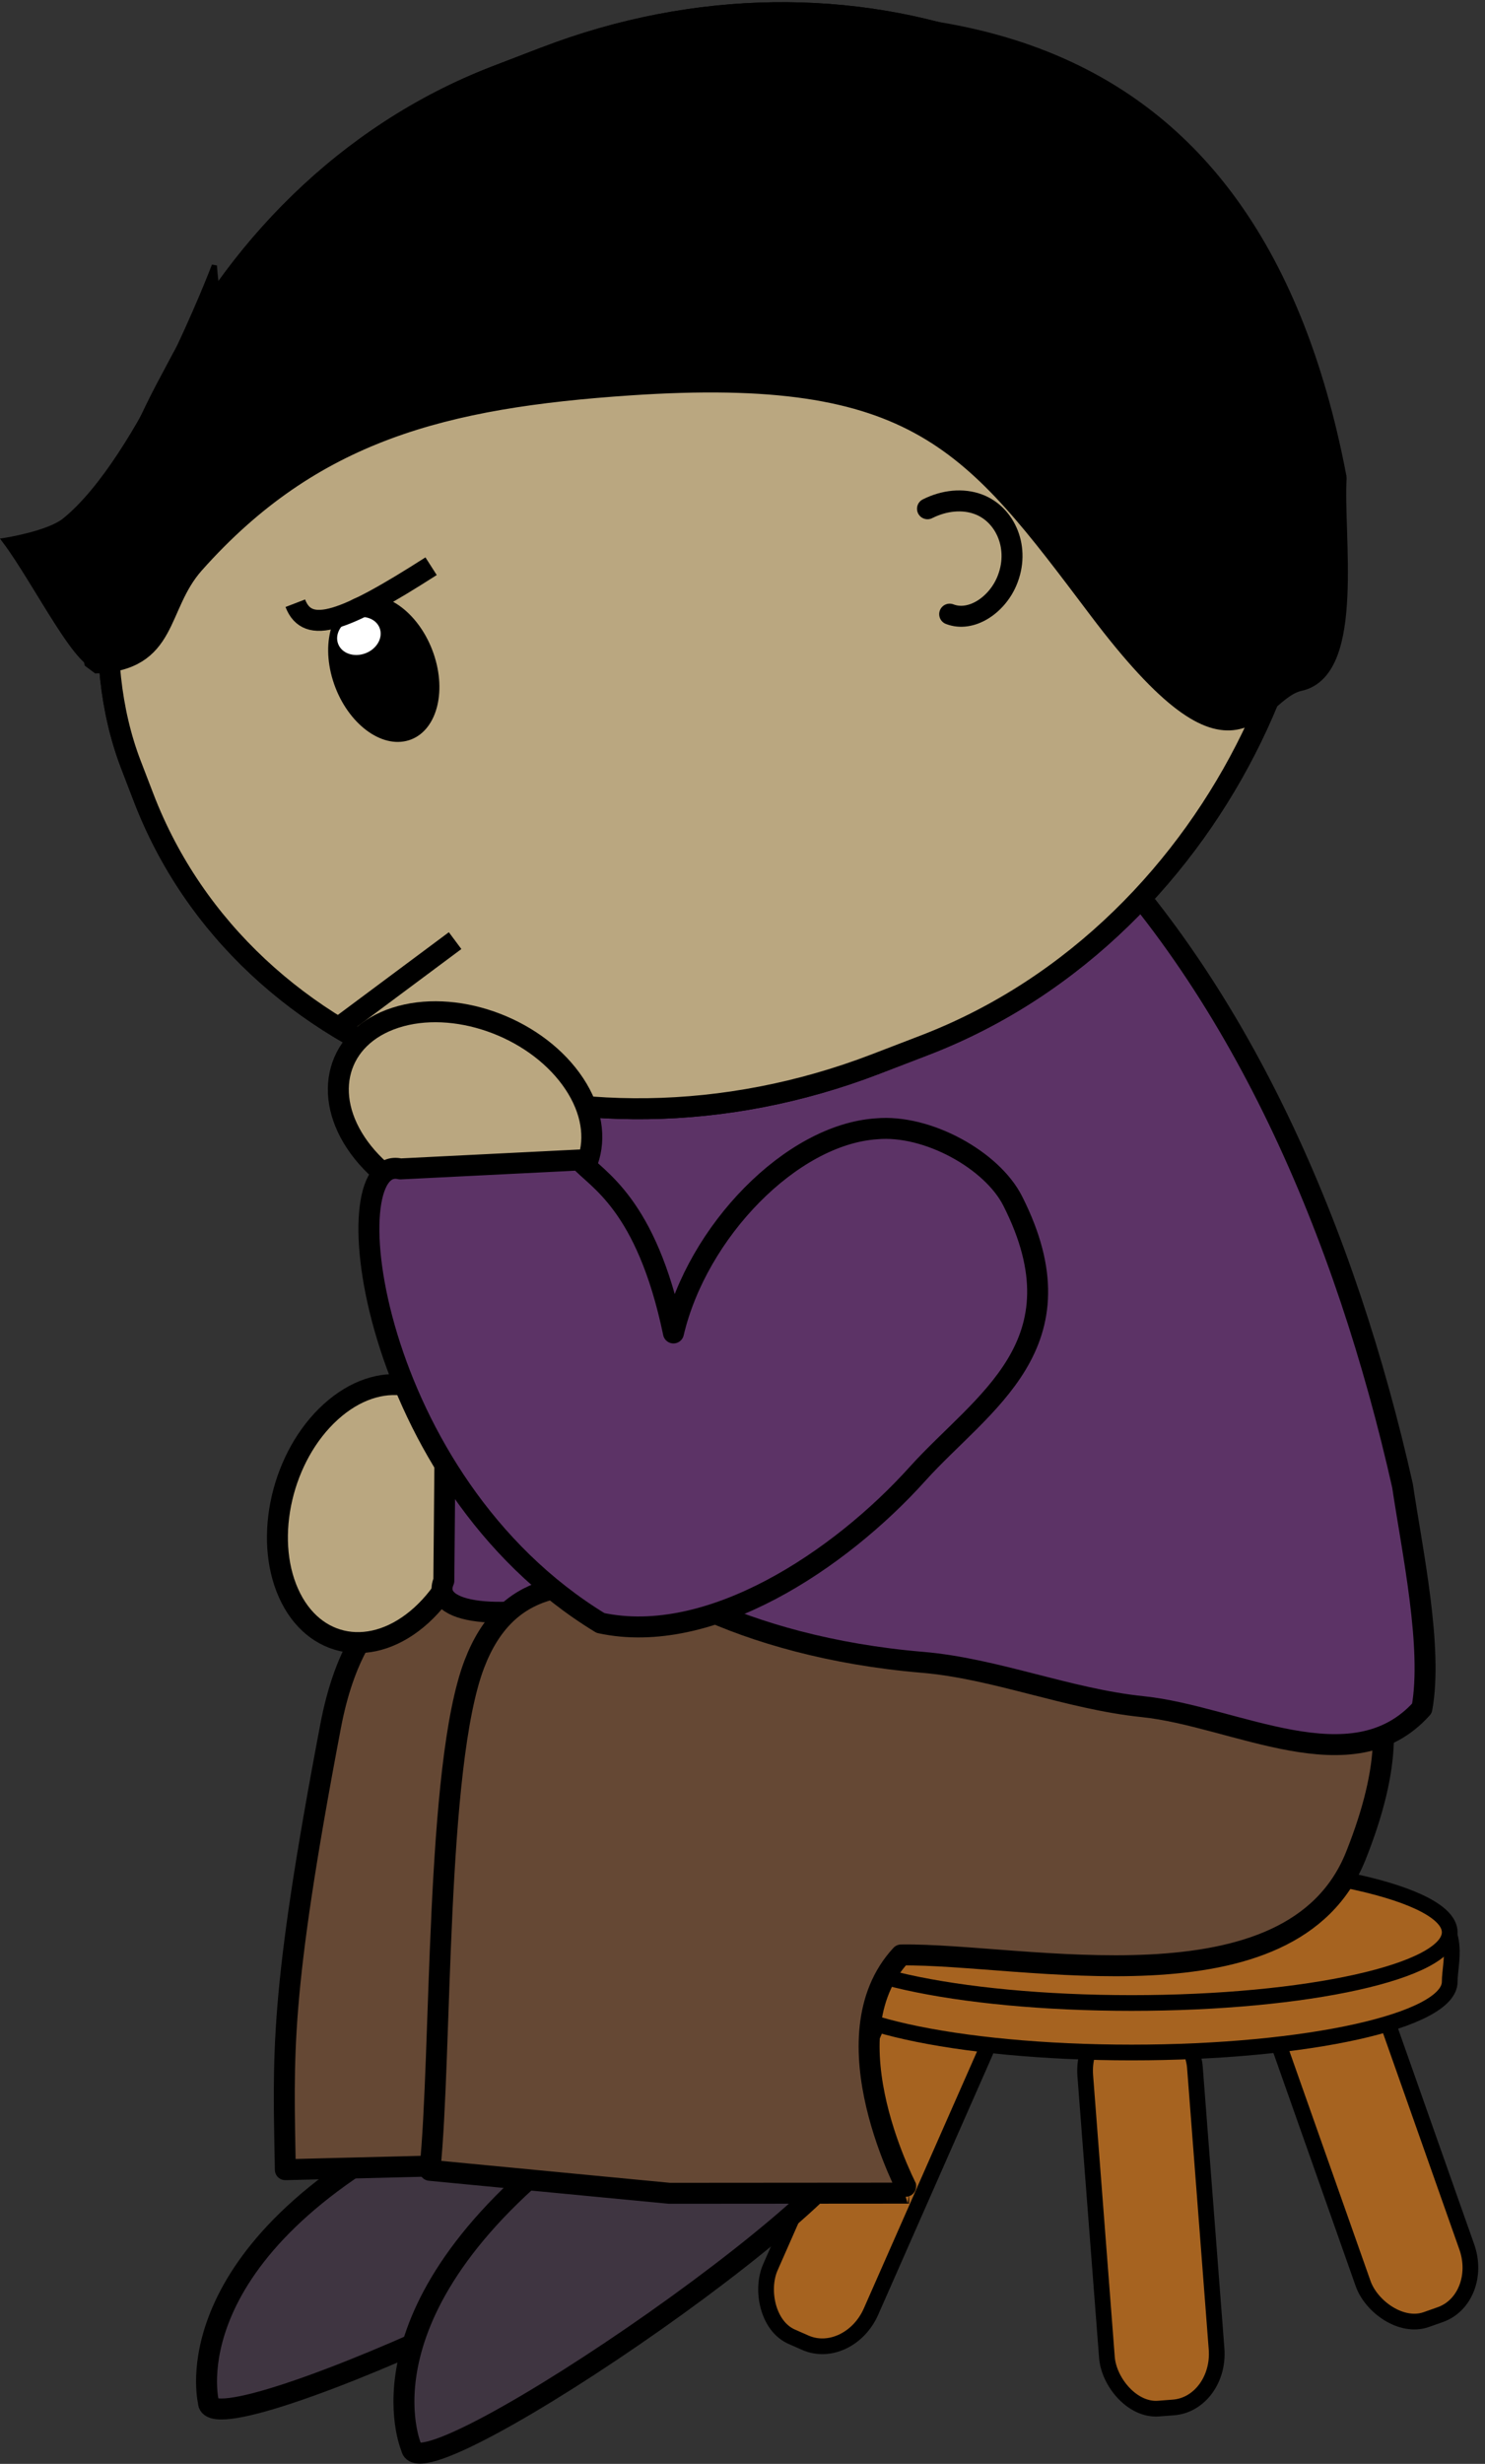
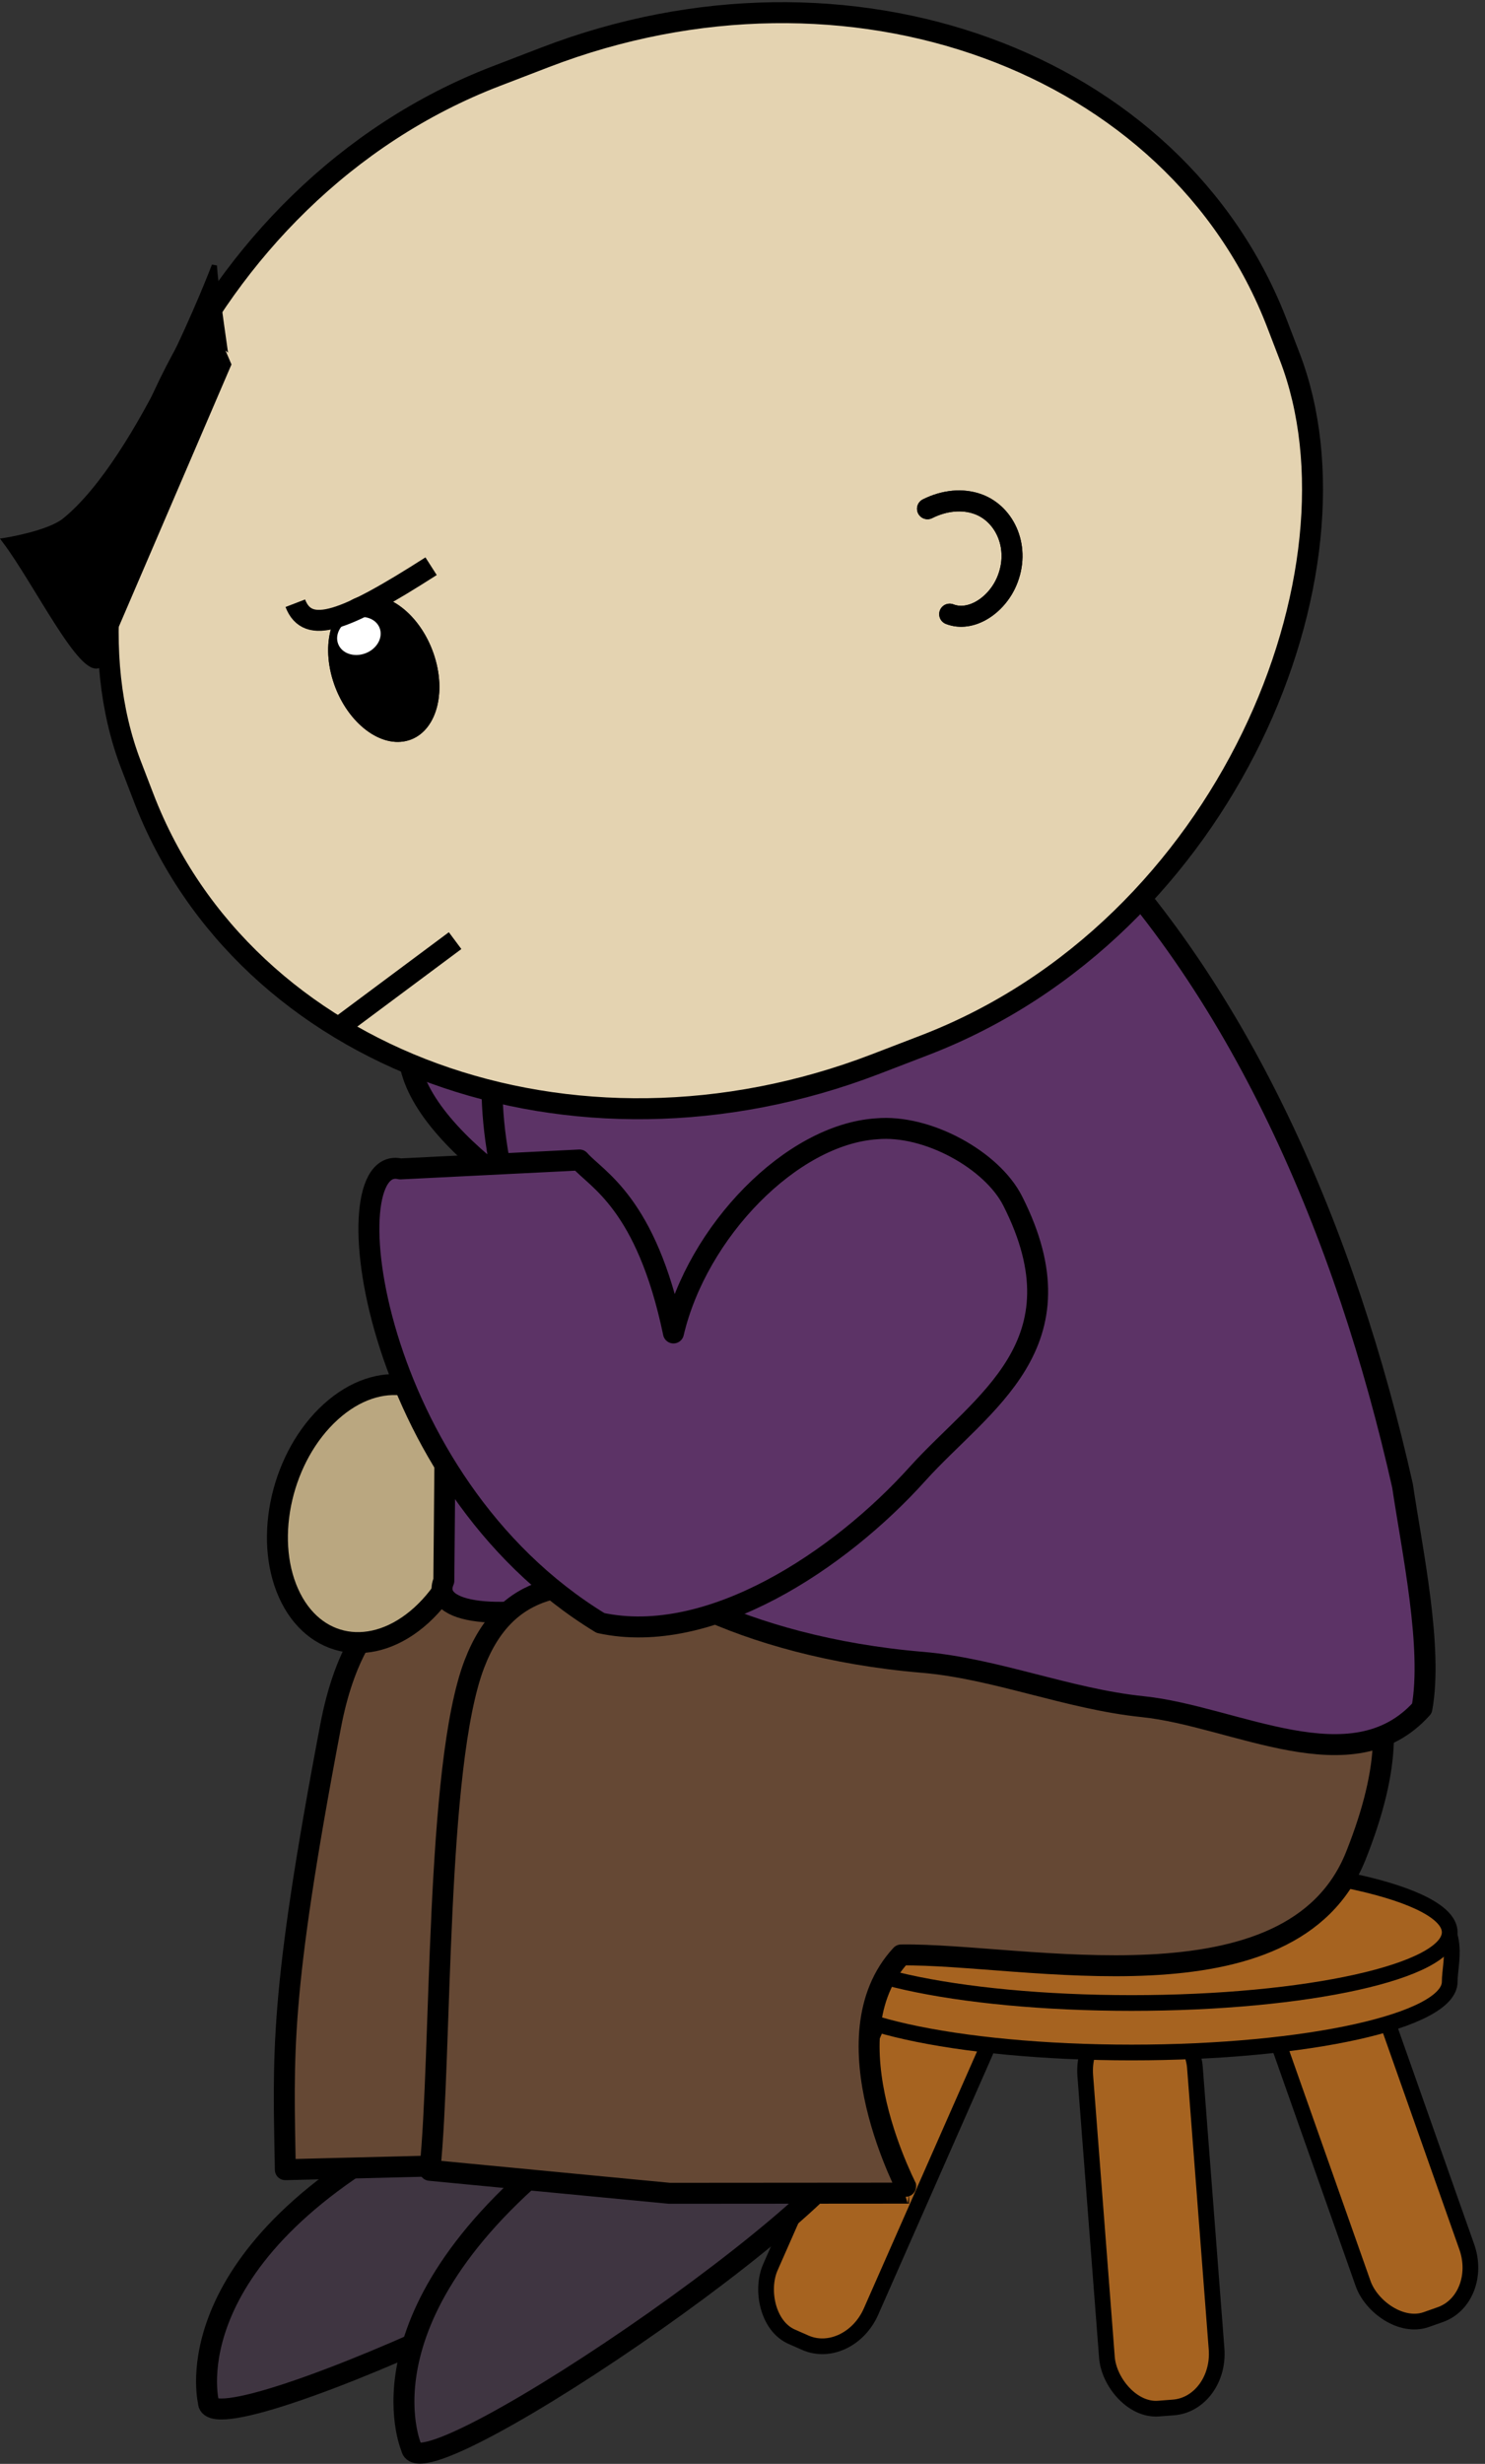
<svg xmlns="http://www.w3.org/2000/svg" viewBox="0 0 201.47 334.1">
  <rect x="0" y="0" width="201.47" height="334.1" fill="#333333" stroke="none" />
  <g transform="matrix(.767 0 0 .767 -1180.39 -791.611)" stroke="#000" stroke-width="2.778" fill="#a66320">
    <rect ry="9.725" rx="8.399" transform="rotate(23.789)" height="69.402" width="19.45" y="575.75" x="2110.9" />
    <rect ry="9.725" rx="8.399" transform="rotate(-4.4)" height="69.402" width="19.45" y="1518" x="1618.5" />
    <rect transform="rotate(-19.444)" rx="8.399" ry="9.725" height="69.402" width="19.45" y="1886.8" x="1200.6" />
    <path d="M1795.4 1382.452c0 6.905-25.19 12.503-56.264 12.503s-56.264-5.598-56.264-12.503-7.943-25.006 56.264-12.503c64.832-10.628 56.264 5.598 56.264 12.503z" />
    <path d="M1795.4 1373.7c0 6.905-25.19 12.503-56.264 12.503s-56.264-5.598-56.264-12.503 25.19-12.503 56.264-12.503 56.264 5.598 56.264 12.503z" />
  </g>
  <g stroke="#000" stroke-width="1.964">
    <path d="M96.019 292.33s-10.513-18.01-37.101-4.778c-35.767 17.798-30.645 38.134-30.645 38.134-.24 7.03 72.082-26.012 67.747-33.357z" fill="#3f3541" stroke-width="2.842" />
    <path d="M38.709 294.211c-.26-15.708-.886-23.181 6.147-60.162s41.205-14.888 60.741-15.263c19.538-.374 27.84-3.935 27.031 8.91-.8 12.7-24.915 11.676-30.319 23.196-5.906 12.59 1.73 41.684 1.69 41.685l-32.645.817z" stroke-linejoin="round" fill-rule="evenodd" stroke-linecap="round" fill="#654834" stroke-width="2.842" />
  </g>
  <path d="M116.918 287.545s-13.416-15.964-37.373 1.585c-32.229 23.609-23.73 42.782-23.73 42.782.956 6.969 66.623-37.866 61.105-44.368z" stroke="#000" stroke-width="2.843" fill="#3f3541" />
  <g stroke-linejoin="round" fill-rule="evenodd" stroke="#000" stroke-linecap="round" stroke-width="4">
    <path d="M57.164 219.027c6.558-5.951 9.12-16.946 5.723-24.558-3.398-7.613-11.468-8.96-18.026-3.01-6.558 5.951-9.12 16.947-5.723 24.559 3.397 7.612 11.467 8.96 18.026 3.009z" fill="#baa780" stroke-width="2.843" />
    <path d="M68.213 124.848c-5.882 1.817-12.188 9.61-12.737 16.55-1.198 11.513 20.155 24.97 33.163 30.484-18.059.646-25.186 10.81-28.158 12.609l-.266 29.86c-3.821 8.929 37.885 5.035 62.112-22.772 5.669-14.074 7.514-31.091-.388-43.084-10.765-16.34-32.81-30.109-53.726-23.647z" fill="#5c3366" stroke-width="2.843" />
  </g>
  <path d="M58.319 294.296c1.633-15.625.729-54.785 6.038-68.655 8.611-22.497 35.684-2.495 57.01-2.93 19.891-2.952 82.1-20.007 62.582 28.926-8.694 21.797-45.277 13.206-61.692 13.456-10.386 11.198 1.115 32.3 1.075 32.295l-32.506.024z" stroke-linejoin="round" fill-rule="evenodd" stroke="#000" stroke-linecap="round" stroke-width="2.843" fill="#654834" />
  <path d="M102.464 94.109l.625-.112c.118-.022.232-.067.35-.088.183-.033.364-.09.547-.122l.01.054c14.07-1.962 28.998 5.42 40.228 16.32 24.035 23.183 38.405 57.302 46.057 91.31 1.318 8.857 4.127 21.957 2.632 30.184-9.422 10.531-25.326 1.058-37.89-.233-10.105-1.038-20.008-5.186-29.876-6.013-24.614-2.063-41.46-11.976-43.094-18.155-6.408-34.271-23.523-51.149-10.613-81.994 6.005-14.474 16.795-27.192 30.488-30.987l-.014-.077c.183-.032.364-.09.547-.123z" stroke-linejoin="round" fill-rule="evenodd" stroke="#000" stroke-linecap="round" stroke-width="2.843" fill="#5c3366" />
  <g transform="matrix(-.654 .279 .279 .654 124.8 -477.487)" stroke-width="4">
    <rect rx="112.13" transform="rotate(-2.079)" ry="97.556" width="234.3" y="611.39" x="199.46" height="201.84" stroke-linejoin="bevel" fill-rule="evenodd" stroke="#000" stroke-linecap="round" fill="#e4d3b1" />
    <path d="M417.44 693.08c.818 7.936-2.906 15.154-8.324 16.126-5.417.971-10.471-4.672-11.29-12.608-.817-7.934 2.91-15.158 8.326-16.129 5.419-.972 10.47 4.678 11.288 12.611" />
    <path d="M304.24 727.65c-3.108 3.04-8.837 1.989-12.437-1.448-4.96-4.736-4.827-11.853-.844-15.657 2.321-2.217 5.715-3.264 9.285-3.042" stroke-linejoin="round" stroke="#000" stroke-linecap="round" fill="none" />
-     <path d="M434.7 764.01c-26.075-9.299-19.009-39.966-19.009-39.966l35.639 9.069" stroke-linejoin="bevel" stroke="#000" stroke-linecap="round" fill="#b66b6f" />
    <path d="M407.36 691.68c.07 1.95 2.025 3.461 4.364 3.376s4.178-1.734 4.108-3.684c-.071-1.949-2.025-3.46-4.364-3.376-2.34.085-4.179 1.735-4.108 3.684z" fill="#fff" />
-     <rect transform="rotate(-2.079)" rx="112.13" ry="97.556" height="201.84" width="234.3" y="611.39" x="199.46" stroke-linejoin="bevel" fill-rule="evenodd" stroke="#000" stroke-linecap="round" fill="#baa780" />
    <path d="M417.44 693.08c.818 7.936-2.906 15.154-8.324 16.126-5.417.971-10.471-4.672-11.29-12.608-.817-7.934 2.91-15.158 8.327-16.129 5.418-.972 10.469 4.678 11.288 12.611" />
    <path d="M304.24 727.65c-3.108 3.04-8.837 1.989-12.437-1.448-4.96-4.736-4.827-11.853-.844-15.657 2.321-2.217 5.715-3.264 9.285-3.042" stroke-linejoin="round" stroke="#000" stroke-linecap="round" fill="none" />
    <path d="M405.32 687.4c.07 1.95 2.025 3.461 4.364 3.376s4.178-1.734 4.107-3.684c-.07-1.949-2.024-3.46-4.363-3.376-2.34.085-4.179 1.735-4.108 3.684z" fill="#fff" />
    <path d="M441.57 754.19l-26.1-6.3M418.27 676.74c.236 6.582-7.227 6.917-26.603 3.674" stroke="#000" fill="none" />
-     <path d="M333.56 599.687l10.029-.364c62.08-2.253 111.577 54.135 114.319 72.902-13.24 5.194-14.91-5.367-24.847-10.05-30.658-14.451-56.318-10.373-89.773 1.297-52.204 18.21-56.02 35.778-65.605 74.439-10.845 43.735-20.798 25.855-29.852 27.578-10.46 1.99-16.831-23.285-21.614-32.802-19.586-89.752 38.03-119.628 107.347-133z" stroke-linejoin="bevel" fill-rule="evenodd" stroke="#000" stroke-linecap="round" />
  </g>
  <g stroke-linejoin="round" fill-rule="evenodd" stroke="#000" stroke-linecap="round" stroke-width="4">
-     <path d="M48.74 155.62c5.227 7.148 15.89 10.855 23.819 8.28 7.928-2.577 10.118-10.46 4.892-17.61-5.227-7.149-15.89-10.855-23.818-8.28-7.929 2.577-10.12 10.46-4.893 17.61z" fill="#baa780" stroke-width="2.843" />
    <path d="M137.377 162.821c-2.786-5.49-11.533-10.386-18.466-9.754-11.55.768-24.31 13.93-27.543 27.682-3.693-17.688-10.474-20.83-12.75-23.455l-24.31 1.211c-9.447-2.255-4.346 42.398 27.16 61.572 14.83 3.205 32.42-8.459 43.026-20.237 8.743-9.71 22.791-17.497 12.884-37.019z" fill="#5c3366" stroke-width="2.843" />
  </g>
  <path d="M8.794 70.573C6.567 72.377.637 73.292.637 73.292c4.315 5.73 10.47 18.451 12.865 16.882l17.362-40.401S29.087 37.778 29.087 36c0 0-9.91 26.161-20.293 34.572z" stroke="#000" stroke-width=".711" />
</svg>